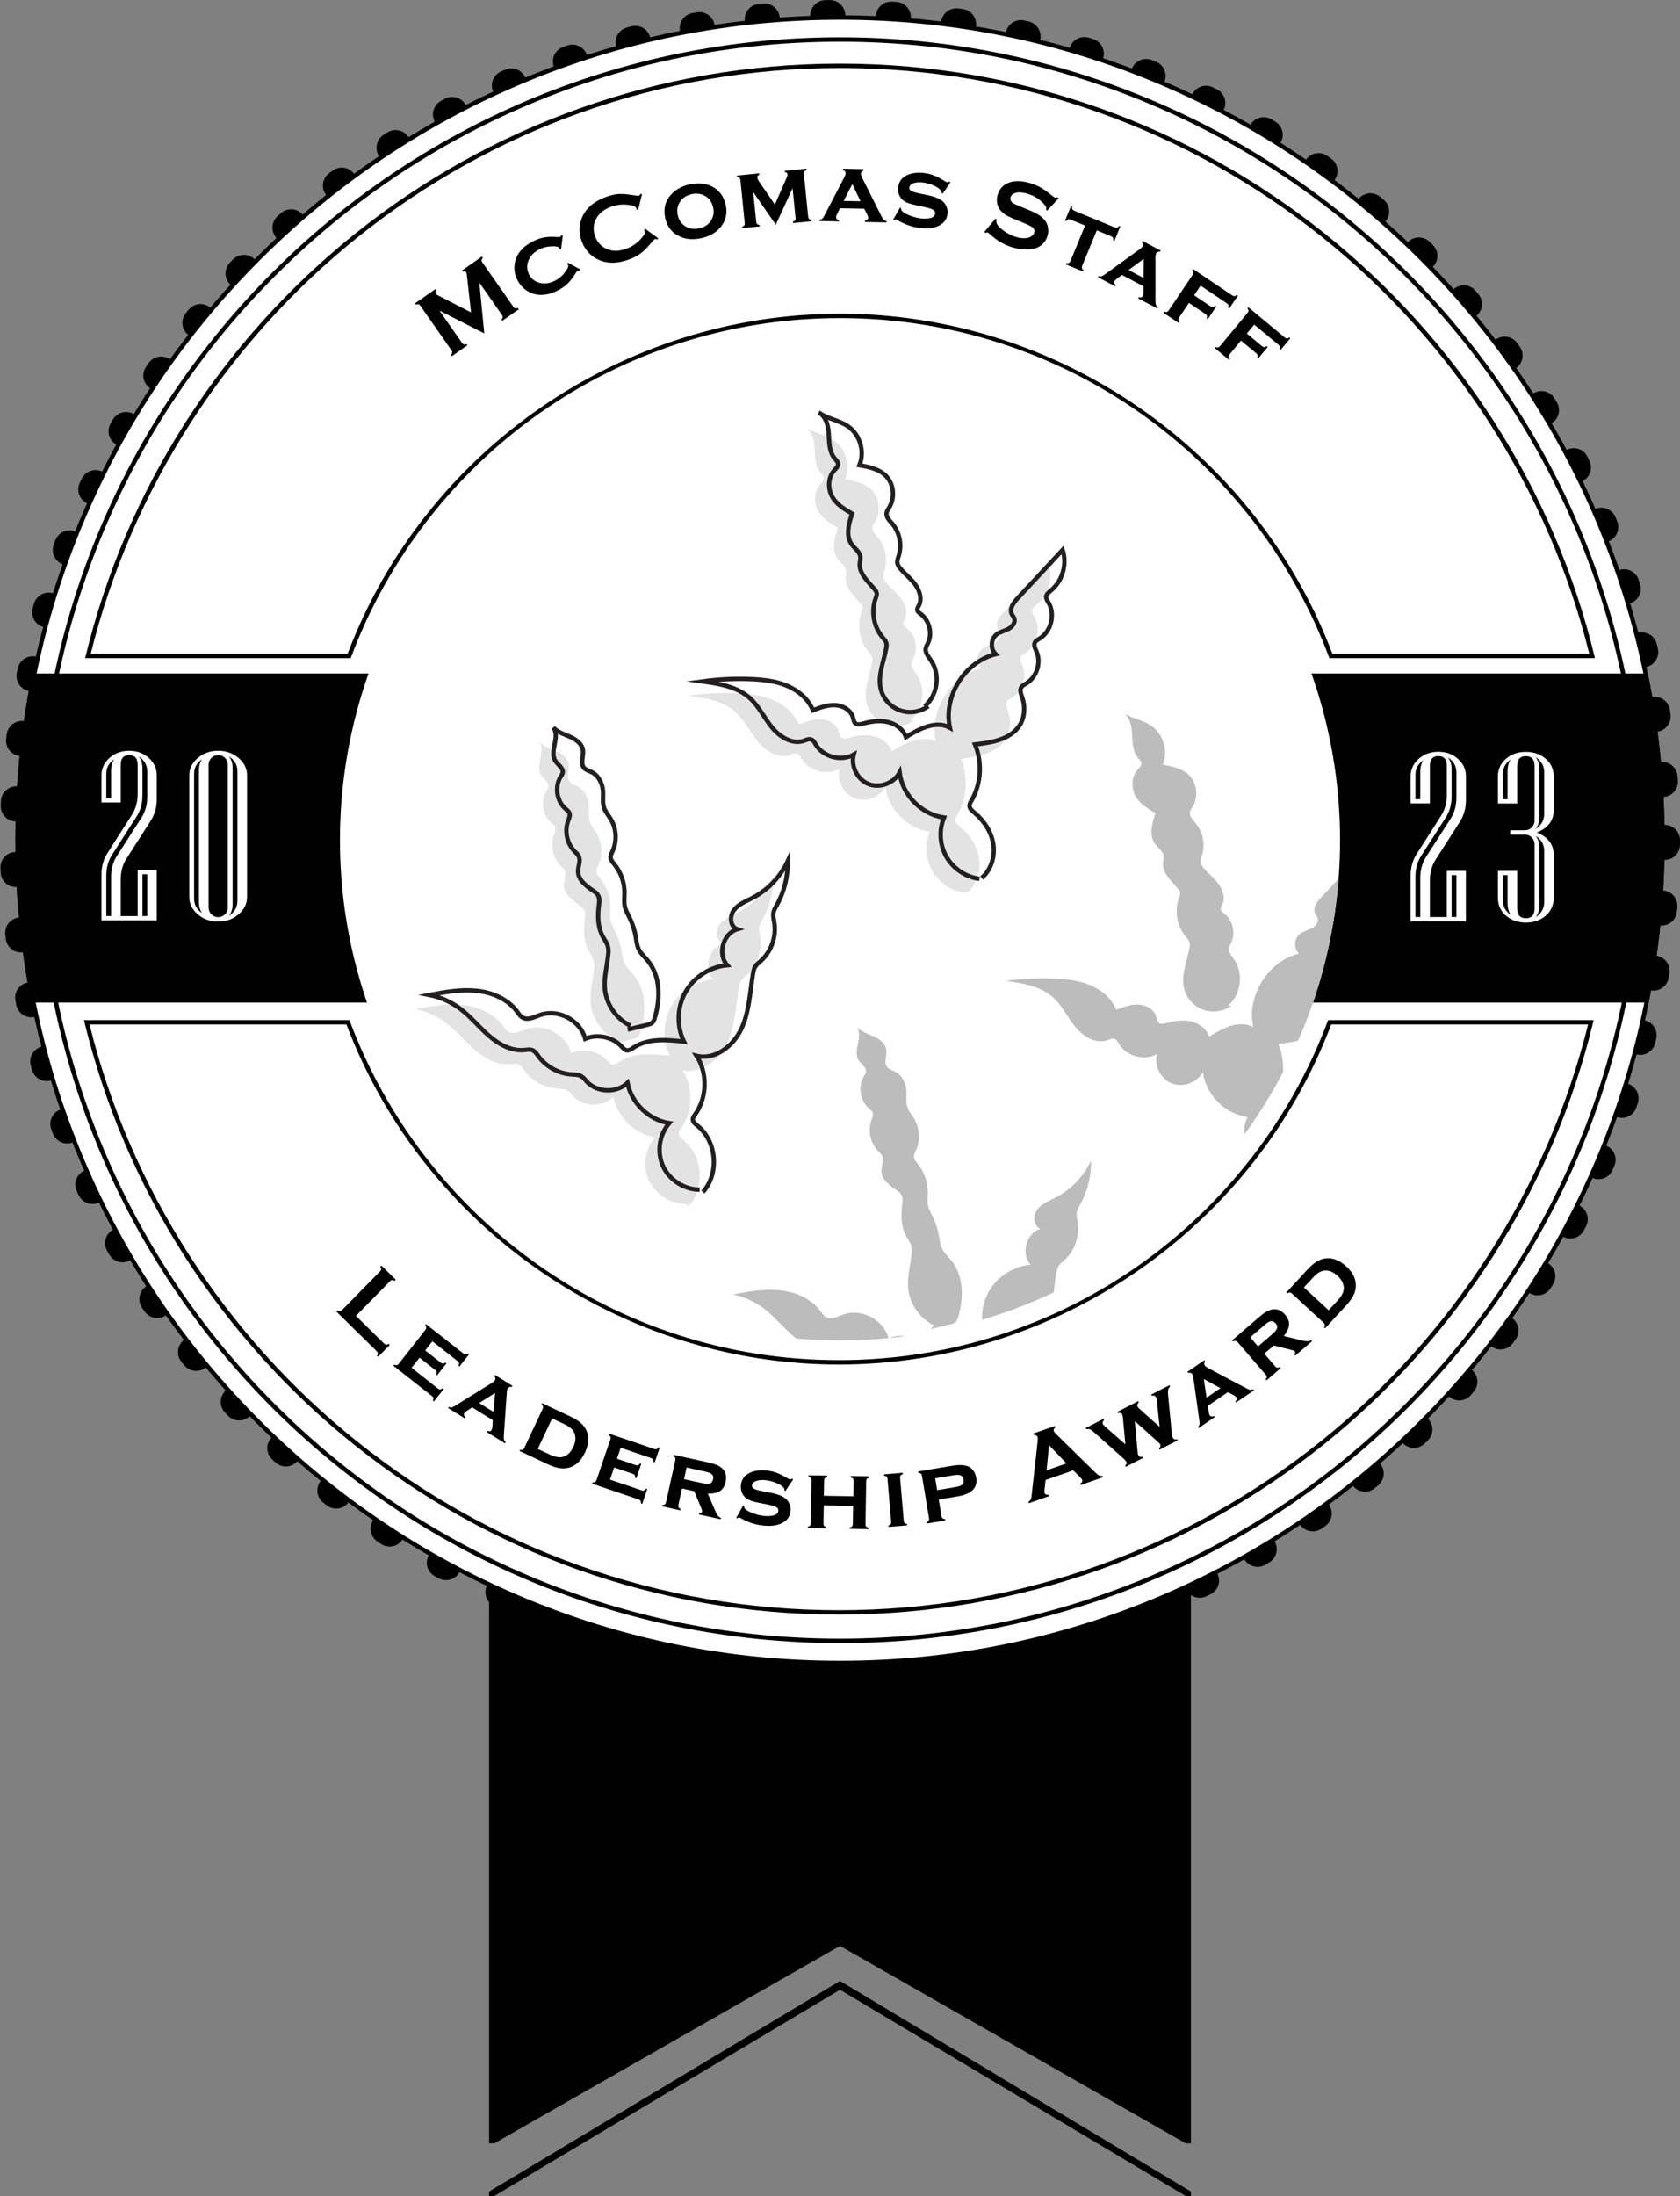
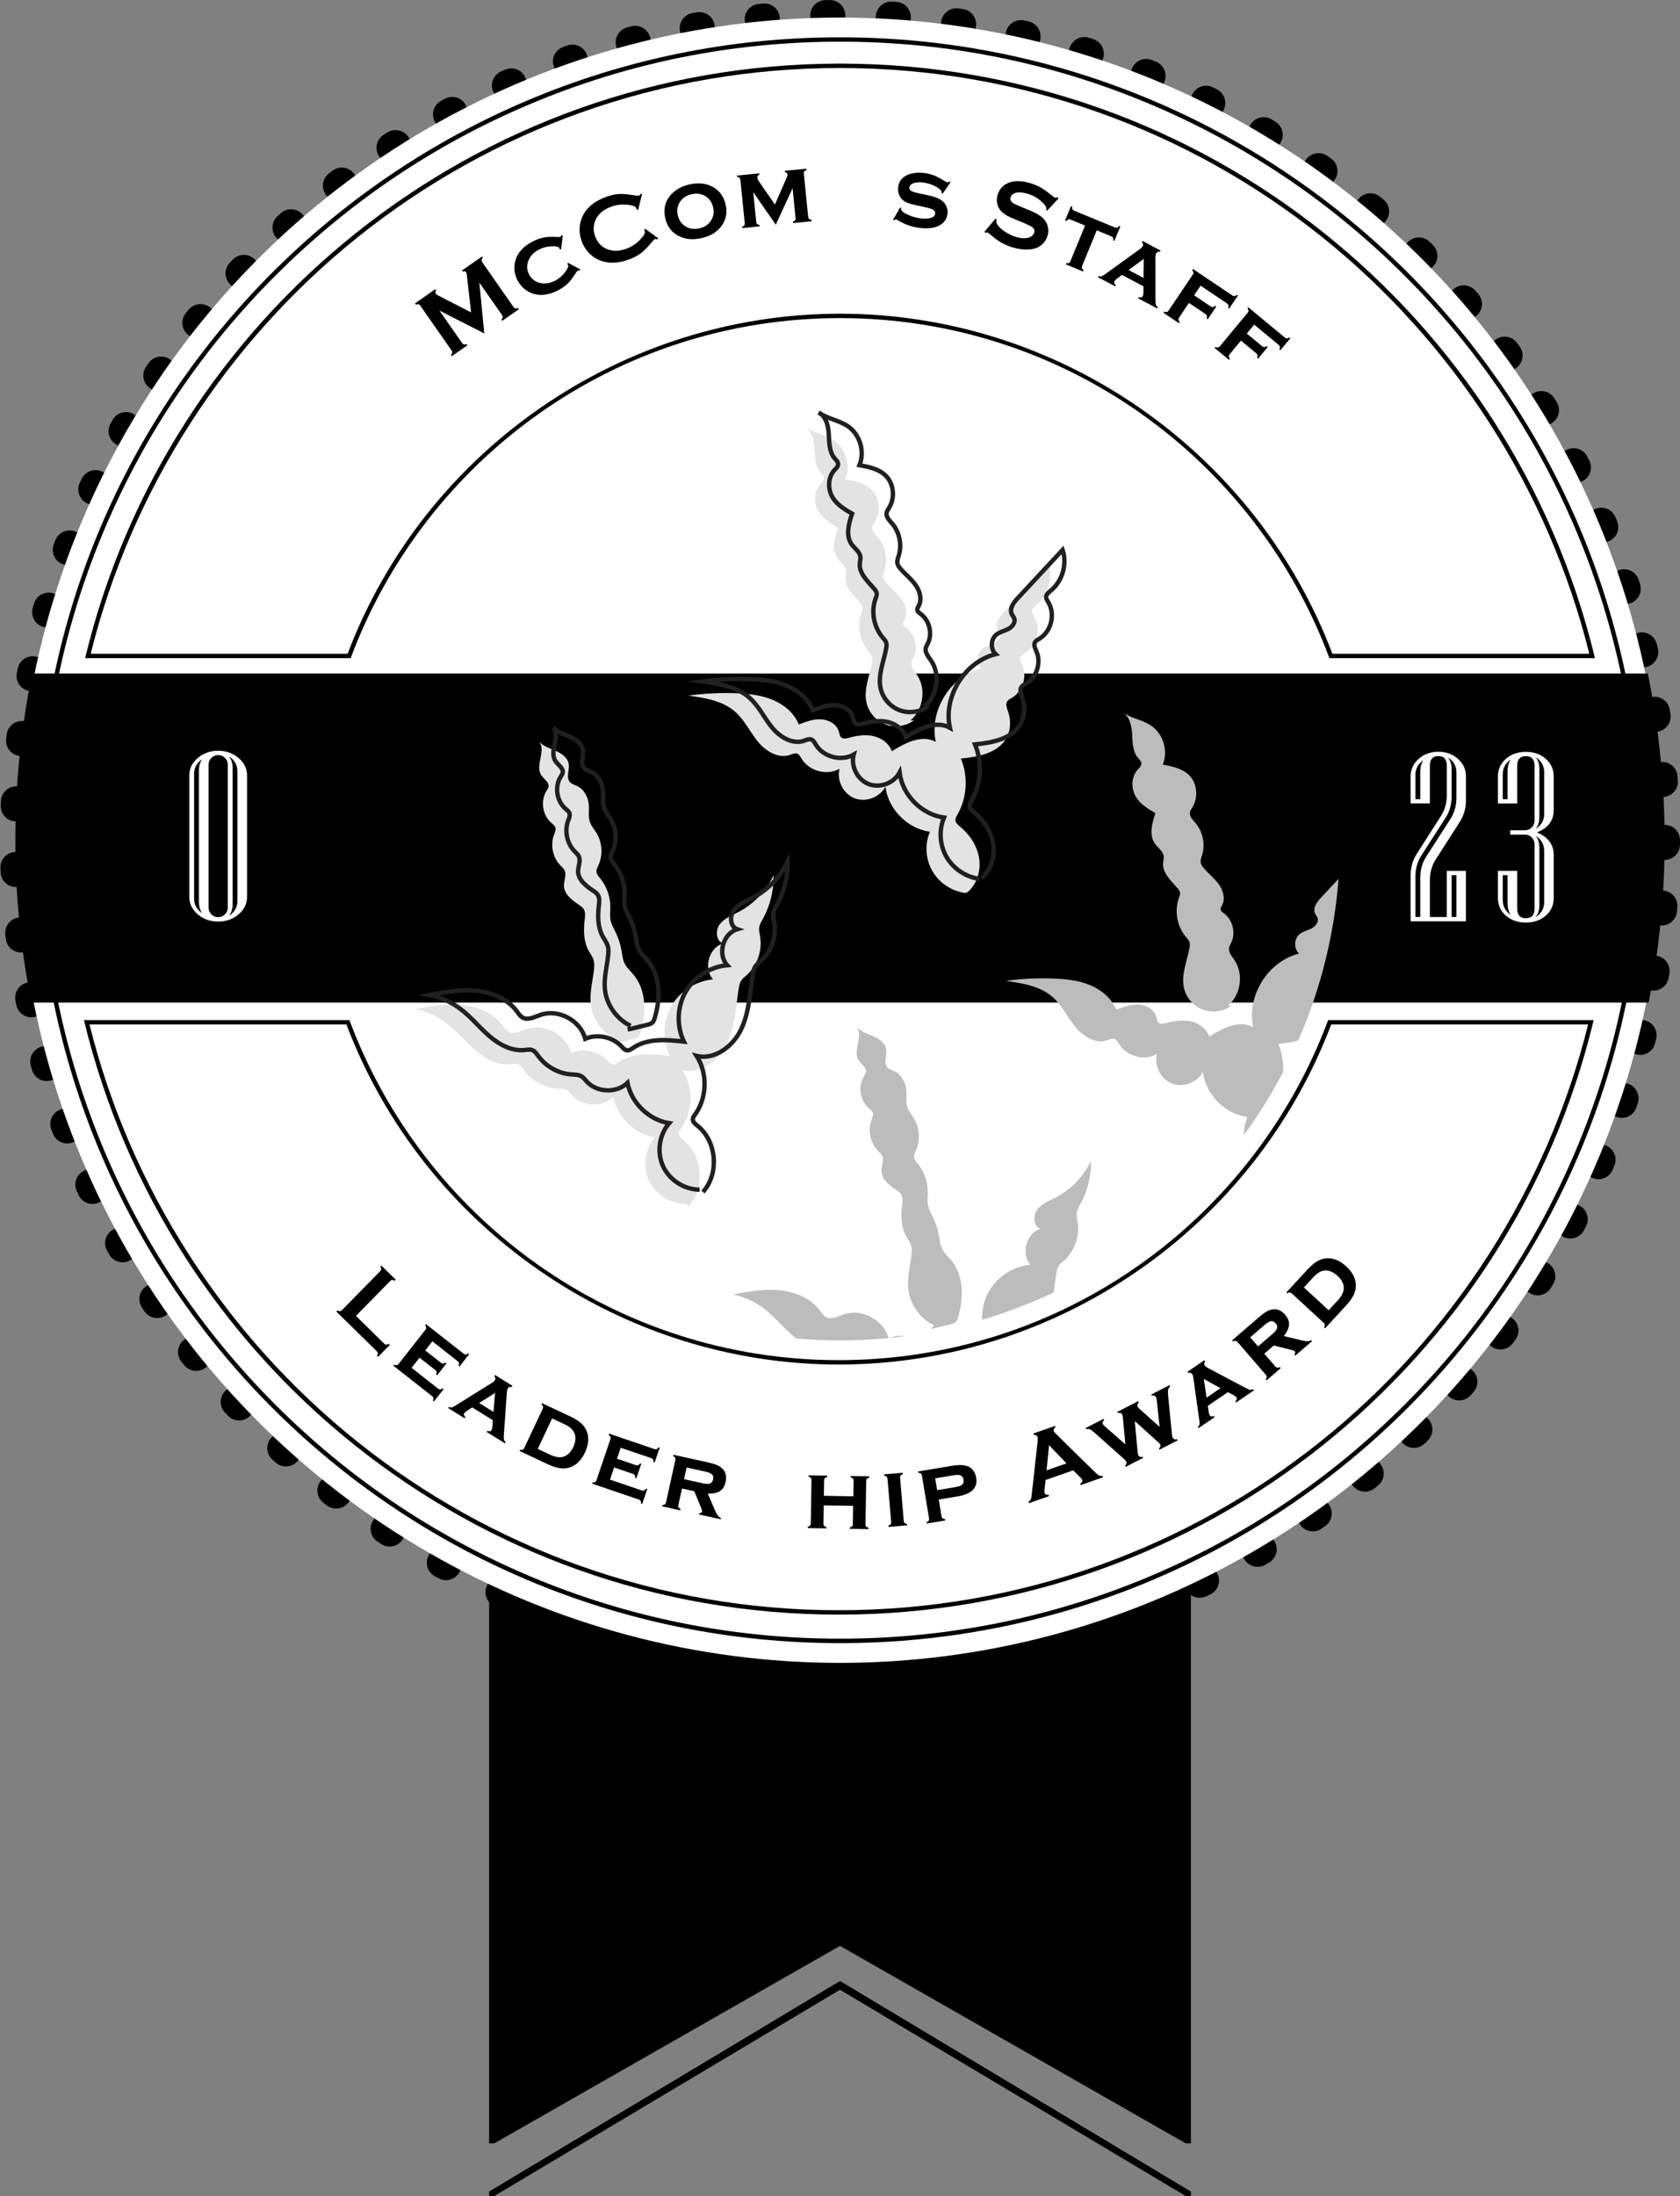
<svg xmlns="http://www.w3.org/2000/svg" id="Layer_2" data-name="Layer 2" viewBox="0 0 383 500.5">
  <rect x="0" y="0" width="383" height="500.5" fill="#808080" stroke="none" />
  <defs>
    <style>
			.cls-1 {
			stroke: #231f20;
			}

			.cls-1, .cls-2, .cls-3, .cls-4 {
			fill: none;
			}

			.cls-1, .cls-3 {
			stroke-miterlimit: 10;
			}

			.cls-5 {
			fill: #fff;
			}

			.cls-6 {
			fill: #bcbcbc;
			}

			.cls-3 {
			stroke: #000;
			stroke-dasharray: 0 0 1 13.96;
			stroke-linecap: round;
			stroke-width: 7px;
			}

			.cls-4 {
			clip-path: url(#clippath);
			}

			.cls-7 {
			fill: #e3e3e3;
			}
		</style>
    <clipPath id="clippath">
      <circle class="cls-2" cx="191.5" cy="191.5" r="114" />
    </clipPath>
  </defs>
  <g id="Layer_1-2" data-name="Layer 1">
    <g>
      <circle class="cls-3" cx="191.5" cy="191.5" r="188" />
      <g>
        <polyline points="111.5 500.5 112.7 500.5 191.5 453.5 270.3 500.5 271.5 500.5 271.5 499.5 271.5 499.5 191.5 451.5 111.5 499.5" />
        <polygon points="191.5 443.5 270.3 488.5 271.5 488.5 271.5 257.5 111.5 257.5 111.5 488.5 112.7 488.5 191.5 443.5" />
      </g>
      <g>
        <g>
          <circle class="cls-5" cx="191.5" cy="191.5" r="187.5" />
-           <path d="m191.5,4.5c25.25,0,49.73,4.94,72.79,14.7,22.27,9.42,42.27,22.9,59.44,40.08,17.17,17.17,30.66,37.17,40.08,59.44,9.75,23.05,14.7,47.54,14.7,72.79s-4.94,49.73-14.7,72.79c-9.42,22.27-22.9,42.27-40.08,59.44-17.17,17.17-37.17,30.66-59.44,40.08-23.05,9.75-47.54,14.7-72.79,14.7s-49.73-4.94-72.79-14.7c-22.27-9.42-42.27-22.9-59.44-40.08s-30.66-37.17-40.08-59.44c-9.75-23.05-14.7-47.54-14.7-72.79s4.94-49.73,14.7-72.79c9.42-22.27,22.9-42.27,40.08-59.44,17.17-17.17,37.17-30.66,59.44-40.08,23.05-9.75,47.54-14.7,72.79-14.7m0-1C87.67,3.5,3.5,87.67,3.5,191.5s84.17,188,188,188,188-84.17,188-188S295.33,3.5,191.5,3.5h0Z" />
        </g>
        <g>
          <circle class="cls-5" cx="191.5" cy="191.5" r="182.5" />
          <path d="m191.5,9.5c24.57,0,48.41,4.81,70.84,14.3,21.67,9.17,41.14,22.29,57.85,39s29.84,36.18,39,57.85c9.49,22.44,14.3,46.27,14.3,70.84s-4.81,48.41-14.3,70.84c-9.17,21.67-22.29,41.14-39,57.85s-36.18,29.84-57.85,39c-22.44,9.49-46.27,14.3-70.84,14.3s-48.41-4.81-70.84-14.3c-21.67-9.17-41.14-22.29-57.85-39s-29.84-36.18-39-57.85c-9.49-22.44-14.3-46.27-14.3-70.84s4.81-48.41,14.3-70.84c9.17-21.67,22.29-41.14,39-57.85s36.18-29.84,57.85-39c22.44-9.49,46.27-14.3,70.84-14.3m0-1C90.43,8.5,8.5,90.43,8.5,191.5s81.93,183,183,183,183-81.93,183-183S292.57,8.5,191.5,8.5h0Z" />
        </g>
        <path d="m3.5,191.5c0,12.67,1.26,25.04,3.65,37h368.7c2.39-11.96,3.65-24.33,3.65-37s-1.32-25.73-3.84-38H7.34c-2.52,12.27-3.84,24.98-3.84,38Z" />
        <g>
          <path class="cls-5" d="m303.4,149.5c-17.41-46.37-62.34-77.5-111.9-77.5s-94.49,31.13-111.9,77.5H20.04c9.19-37.62,30.98-71.7,61.43-96.01,31.54-25.18,69.58-38.49,110.03-38.49s78.49,13.31,110.03,38.49c30.45,24.31,52.24,58.38,61.43,96.01h-59.56Z" />
          <path d="m191.5,15.5c20.3,0,40.2,3.43,59.14,10.18,18.31,6.53,35.32,16.02,50.58,28.2,30.19,24.11,51.86,57.85,61.1,95.12h-58.57c-17.57-46.39-62.59-77.5-112.25-77.5s-94.68,31.11-112.25,77.5H20.68c9.25-37.27,30.91-71.01,61.1-95.12,15.26-12.18,32.27-21.67,50.58-28.2,18.94-6.76,38.84-10.18,59.14-10.18m0-1c-83.46,0-153.42,57.77-172.09,135.5h60.54c16.84-45.26,60.43-77.5,111.56-77.5s94.71,32.24,111.56,77.5h60.54C344.92,72.27,274.96,14.5,191.5,14.5h0Z" />
        </g>
        <g>
          <path class="cls-5" d="m191.23,367.5c-40.44,0-78.49-13.31-110.03-38.49-30.45-24.31-52.24-58.38-61.43-96.01h59.55c17.41,46.37,62.34,77.5,111.9,77.5s94.49-31.13,111.9-77.5h59.56c-9.19,37.62-30.99,71.7-61.43,96.01-31.54,25.18-69.58,38.49-110.03,38.49Z" />
          <path d="m362.05,233.5c-9.25,37.27-30.91,71.01-61.1,95.12-15.26,12.18-32.27,21.67-50.58,28.2-18.94,6.76-38.84,10.18-59.14,10.18s-40.2-3.43-59.14-10.18c-18.31-6.53-35.32-16.02-50.58-28.2-30.19-24.11-51.86-57.85-61.1-95.12h58.57c17.57,46.39,62.59,77.5,112.25,77.5s94.68-31.11,112.25-77.5h58.57m1.27-1h-60.54c-16.84,45.26-60.43,77.5-111.56,77.5s-94.71-32.24-111.56-77.5H19.14c18.68,77.73,88.63,135.5,172.09,135.5s153.42-57.77,172.09-135.5h0Z" />
        </g>
        <g>
-           <path class="cls-5" d="m35.74,209.77h-12.61v-10.52c0-1.8.48-3.45,1.45-4.95l5.46-8.54c.89-1.37,1.34-2.96,1.34-4.77v-6.69c0-1.46-.64-2.2-1.93-2.2s-1.93.73-1.93,2.2v8.59h-4.39v-6.18c0-1.55.61-2.87,1.82-3.96,1.21-1.09,2.71-1.63,4.5-1.63s3.28.54,4.48,1.63c1.2,1.09,1.81,2.41,1.81,3.96v5.49c0,1.8-.47,3.44-1.42,4.93l-5.49,8.57c-.88,1.36-1.31,2.94-1.31,4.76v8.33h3.86v-10.52h4.36v11.51Zm-2.17-28.19v-5.75c0-1.46-.66-2.61-1.98-3.45.59.68.88,1.58.88,2.7v6.24c0,1.84-.46,3.46-1.39,4.87l-5.46,8.51c-.93,1.41-1.39,3.03-1.39,4.87v9.21h1.1v-8.94c0-1.84.46-3.46,1.39-4.87l5.46-8.49c.93-1.43,1.39-3.06,1.39-4.9Zm-7.52-8.54c-1.21.82-1.82,1.92-1.82,3.29v5.59h1.1v-6.26c0-1.05.24-1.93.72-2.62Zm7.52,35.74v-9.53h-1.1v9.53h1.1Z" />
          <path class="cls-5" d="m56.32,204.44c0,1.54-.64,2.85-1.93,3.95-1.29,1.1-2.84,1.65-4.66,1.65s-3.35-.55-4.64-1.65c-1.29-1.1-1.94-2.41-1.94-3.95v-27.73c0-1.53.65-2.85,1.94-3.95s2.84-1.65,4.64-1.65,3.37.55,4.66,1.65,1.93,2.41,1.93,3.95v27.73Zm-10.25,3.69c-.48-.7-.72-1.58-.72-2.65v-29.82c0-1.05.24-1.93.72-2.62-1.21.82-1.82,1.92-1.82,3.29v28.51c0,1.36.61,2.45,1.82,3.29Zm5.86-1.29v-32.55c0-.61-.21-1.12-.64-1.55s-.95-.64-1.55-.64-1.12.21-1.55.64c-.43.43-.64.95-.64,1.55v32.55c0,.61.21,1.12.64,1.55s.95.64,1.55.64,1.12-.21,1.55-.64c.43-.43.64-.95.64-1.55Zm2.2-1.53v-29.5c0-1.46-.66-2.61-1.98-3.45.59.68.88,1.58.88,2.7v31.02c0,1.11-.29,2-.88,2.68,1.32-.84,1.98-1.99,1.98-3.45Z" />
        </g>
        <g>
          <path class="cls-5" d="m334.2,209.99h-12.61v-10.52c0-1.8.48-3.45,1.45-4.95l5.46-8.54c.89-1.37,1.34-2.96,1.34-4.77v-6.69c0-1.46-.64-2.2-1.93-2.2s-1.93.73-1.93,2.2v8.59h-4.39v-6.18c0-1.55.61-2.87,1.82-3.96,1.21-1.09,2.71-1.63,4.5-1.63s3.28.54,4.48,1.63c1.21,1.09,1.81,2.41,1.81,3.96v5.49c0,1.8-.47,3.44-1.42,4.93l-5.49,8.57c-.87,1.36-1.31,2.94-1.31,4.76v8.33h3.85v-10.52h4.36v11.51Zm-2.17-28.19v-5.75c0-1.46-.66-2.61-1.98-3.45.59.68.88,1.58.88,2.7v6.24c0,1.84-.46,3.46-1.39,4.87l-5.46,8.51c-.93,1.41-1.39,3.03-1.39,4.87v9.21h1.1v-8.94c0-1.84.46-3.46,1.39-4.87l5.46-8.49c.93-1.43,1.39-3.06,1.39-4.9Zm-7.52-8.54c-1.21.82-1.82,1.92-1.82,3.29v5.59h1.1v-6.26c0-1.05.24-1.93.72-2.62Zm7.52,35.74v-9.53h-1.1v9.53h1.1Z" />
          <path class="cls-5" d="m354.21,204.67c0,1.62-.6,2.96-1.81,4.02-1.21,1.05-2.72,1.58-4.54,1.58s-3.34-.53-4.55-1.58c-1.21-1.05-1.82-2.39-1.82-4.02v-6.18h4.39v8.59c0,1.46.66,2.2,1.98,2.2s1.98-.73,1.98-2.2v-14.67c0-.61-.21-1.12-.64-1.55-.43-.43-.95-.64-1.55-.64h-3.35v-.99h3.35c.61,0,1.12-.21,1.55-.64.43-.43.64-.95.64-1.55v-12.5c0-1.46-.66-2.2-1.98-2.2s-1.98.73-1.98,2.2v8.59h-4.39v-6.18c0-1.61.61-2.94,1.82-4,1.21-1.06,2.73-1.59,4.55-1.59s3.33.53,4.54,1.59c1.2,1.06,1.81,2.4,1.81,4v7.68c0,2.39-1.28,4.09-3.83,5.09,2.55,1.07,3.83,2.77,3.83,5.11v9.85Zm-9.8-31.56c-1.21.82-1.82,1.95-1.82,3.4v5.65h1.1v-6.32c0-1.14.24-2.05.72-2.73Zm0,35.41c-.48-.7-.72-1.61-.72-2.76v-6.29h-1.1v5.65c0,1.43.61,2.56,1.82,3.4Zm7.63-23.02v-9.5c0-1.46-.66-2.61-1.98-3.45.59.68.88,1.58.88,2.7v11c0,1.12-.29,2.03-.88,2.7,1.32-.84,1.98-1.99,1.98-3.45Zm0,20.1v-11.67c0-1.46-.66-2.61-1.98-3.45.59.68.88,1.57.88,2.68v13.22c0,1.11-.29,2-.88,2.68,1.32-.84,1.98-1.99,1.98-3.45Z" />
        </g>
-         <circle class="cls-5" cx="191.5" cy="191.5" r="114" />
        <g class="cls-4">
          <g>
            <path class="cls-7" d="m156.28,274.37c-3.49.01-6.89-2.17-8.35-5.34s-.88-7.17,1.4-9.81c-4.63-.74-8.6-4.58-9.51-9.18-2.5,2.4-6.99,2.24-9.32-.34-.35-.39-.66-.82-1.1-1.11-.71-.46-1.61-.43-2.45-.49-2.91-.22-5.69-1.77-7.42-4.12-.4-.55-.79-1.17-1.42-1.41-.56-.21-1.17-.08-1.76-.02-2.99.3-5.86-1.3-8.12-3.27-2.27-1.97-4.16-4.36-6.57-6.16-2.05-1.54-4.45-2.61-6.96-3.12,3.51-.67,7.09-1.31,10.65-.96,3.56.35,7.16,1.85,9.29,4.73.37.5.7,1.05,1.24,1.36,1.22.72,2.73-.11,4.07-.58,4.09-1.45,9.14,1.23,10.24,5.43,2.79-1.18,6.27-.42,8.33,1.8.32.34.64.74,1.1.83.56.11,1.08-.28,1.55-.59,3.29-2.2,7.59-1.84,11.52-1.39-1.71-3.53-1.57-7.89.36-11.3s5.61-5.77,9.51-6.11c-2.28-2.51-.95-7.24,2.29-8.2-1.64-.54-1.8-2.98-.76-4.36s2.76-2.01,4.29-2.81c3.46-1.81,6.3-4.77,7.95-8.31.09,3.46-.77,6.94-2.46,9.97-.32.57-.68,1.15-.78,1.8-.12.73.08,1.47.2,2.2.52,3.17-.67,6.57-3.06,8.72-.48.43-1.01.83-1.33,1.38-.27.46-.37,1-.46,1.53-.71,4.25-.84,8.69-2.66,12.59-1.82,3.9-6.02,7.17-10.2,6.15,2.55,3.99,2.4,9.54-.36,13.39-.24.33-.5.68-.5,1.08,0,.61.56,1.05,1.04,1.44,4.43,3.53,5.05,10.91,1.26,15.12" />
            <path class="cls-7" d="m140.53,237.02c-3.23-1.54-5.55-4.87-5.87-8.44-.23-2.58.5-5.13.76-7.71.07-.65.1-1.32-.07-1.95-.22-.84-.78-1.54-1.19-2.3-1.14-2.12-1.15-4.66-.86-7.05.09-.78.2-1.62-.19-2.3-.26-.46-.72-.78-1.16-1.07-1.59-1.07-3.36-2.43-3.39-4.35-.01-1.19.67-2.44.14-3.5-.21-.42-.59-.74-.92-1.08-1.76-1.8-2.36-4.63-1.49-6.98.21-.57.51-1.2.29-1.77-.16-.4-.53-.66-.86-.94-2.05-1.75-2.56-5.06-1.12-7.35.17-.28.37-.55.44-.86.23-1.09-1.06-1.8-1.67-2.73-1.42-2.2,1.18-5.55-.46-7.6.98,1.08,2.47,1.52,3.81,2.11s2.72,1.56,2.94,3c.21,1.39-.67,3.05.27,4.11.42.47,1.08.63,1.66.9,1.64.79,2.56,2.64,2.66,4.45.07,1.22-.17,2.48.2,3.64.31.97,1.02,1.76,1.55,2.64,1.33,2.19,1.48,5.04.4,7.37-.2.44-.45.88-.43,1.36.03.61.48,1.11.86,1.58,1.49,1.83,2.32,4.18,2.31,6.54,0,1.01-.15,2.04.06,3.04.2.93.7,1.76,1.11,2.62.66,1.36,1.13,2.81,1.39,4.3.16.95.24,1.94.66,2.81.49,1.05,1.4,1.82,2.13,2.72,2.88,3.51,2.85,8.63,1.55,12.98-.11.38-.25.78-.53,1.06-.31.3-.75.42-1.18.52-1.49.37-2.98.73-4.47,1.1" />
            <path class="cls-7" d="m220.07,203.53c-3.08-.39-5.94-2.29-7.5-4.98-1.56-2.69-1.78-6.11-.58-8.98-5.12-.7-9.5-5.14-10.13-10.27-1.28,2.43-4.49,3.63-7.05,2.63s-4.11-4.05-3.41-6.71c-2.88,1.62-6.96.53-8.66-2.31-.26-.44-.51-.95-.99-1.13-.54-.21-1.13.09-1.68.28-2.68.92-5.56-.89-7.34-3.09s-2.99-4.87-5.12-6.74c-2.87-2.53-6.89-3.16-10.67-3.69,3.66-.5,7.36-.68,11.05-.53,2.79.12,5.62.43,8.19,1.51s4.89,3.01,5.92,5.6c1.63-.62,3.32-1.26,5.06-1.18s3.57,1.08,4.06,2.76c.15.51.2,1.1.62,1.42.45.35,1.1.2,1.65.04,1.83-.5,3.77-.8,5.62-.39s3.6,1.66,4.2,3.46c3.04-1.92,6.88-3.89,10.02-2.14-1.55-7.12,3.37-15.02,10.44-16.77-1.22-1.14-1.15-3.37.14-4.43.78-.64,1.82-.84,2.72-1.3s1.71-1.45,1.38-2.4c-.13-.37-.4-.66-.57-1.01-.58-1.25.43-2.63,1.37-3.63,3.41-3.66,6.82-7.32,10.22-10.99,1.08,3.24-.03,7.09-2.67,9.26-.49.41-1.09.86-1.09,1.5,0,.42.27.79.49,1.15,1.66,2.71.7,6.69-2.02,8.33-.38.23-.81.44-1.02.84-.35.66.08,1.44.37,2.13,1.1,2.57,0,5.87-2.42,7.28-.37.22-.79.41-1.03.77-.47.69-.09,1.61.19,2.4.72,2.05.59,4.43-.56,6.27-2.04,3.26-6.39,4-10.21,4.41,1.71,4.1,1.4,8.99-.82,12.83-.21.36-.44.74-.43,1.16.01.66.6,1.14,1.11,1.56,2.19,1.82,3.86,4.34,4.3,7.16s-.48,5.88-2.64,7.73" />
            <path class="cls-7" d="m208.39,164.17c-1.83,1.36-4.36,1.72-6.51.93s-3.83-2.71-4.34-4.94c-.69-3.04.7-6.1,1.26-9.17.08-.41.14-.84.02-1.24-.14-.48-.5-.85-.82-1.23-2.05-2.41-2.69-5.94-1.61-8.91.14-.38.31-.78.25-1.18-.06-.38-.3-.7-.55-.99-1.5-1.75-3.52-3.53-3.31-5.83.04-.48.19-.96.14-1.44-.12-1.19-1.3-1.93-2-2.9-1.4-1.97-.67-4.68.11-6.97-1.61-.94-3.28-1.93-4.31-3.49-1.28-1.93-1.28-4.73.28-6.44.36-.4.82-.79.83-1.33.01-.56-.46-.98-.82-1.4-1.21-1.47-1.19-3.55-1.3-5.45s-.6-4.07-2.29-4.94c1.99,1.43,4.62,1.74,6.65,3.12,2.76,1.88,3.91,5.79,2.63,8.87,2.11.39,4.35.84,5.91,2.31,1.92,1.82,2.26,5.02.91,7.29-.26.44-.59.87-.64,1.37-.09.9.67,1.63,1.26,2.31,1.69,1.97,2.29,4.83,1.53,7.32-.18.57-.42,1.15-.32,1.74.08.49.4.9.72,1.28,1.09,1.26,2.44,2.3,3.41,3.66s1.52,3.21.77,4.7c-.18.35-.43.72-.34,1.1.08.36.43.59.73.81,2.03,1.49,2.76,4.5,1.64,6.76-.17.34-.38.68-.46,1.05-.21,1.03.61,1.95,1.2,2.82,2.18,3.18,1.5,7.98-1.47,10.44" />
            <path class="cls-1" d="m159.51,271.14c-3.49.01-6.89-2.17-8.35-5.34s-.88-7.17,1.4-9.81c-4.63-.74-8.6-4.58-9.51-9.18-2.5,2.4-6.99,2.24-9.32-.34-.35-.39-.66-.82-1.1-1.11-.71-.46-1.61-.43-2.45-.49-2.91-.22-5.69-1.77-7.42-4.12-.4-.55-.79-1.17-1.42-1.41-.56-.21-1.17-.08-1.76-.02-2.99.3-5.86-1.3-8.12-3.27-2.27-1.97-4.16-4.36-6.57-6.16-2.05-1.54-4.45-2.61-6.96-3.12,3.51-.67,7.09-1.31,10.65-.96s7.16,1.85,9.29,4.73c.37.5.7,1.05,1.24,1.36,1.22.72,2.73-.11,4.07-.58,4.09-1.45,9.14,1.23,10.24,5.43,2.79-1.18,6.27-.42,8.33,1.8.32.34.64.74,1.1.83.56.11,1.08-.28,1.55-.59,3.29-2.2,7.59-1.84,11.52-1.39-1.71-3.53-1.57-7.89.36-11.3,1.93-3.41,5.61-5.77,9.51-6.11-2.28-2.51-.95-7.24,2.29-8.2-1.64-.54-1.8-2.98-.76-4.36s2.76-2.01,4.29-2.81c3.46-1.81,6.3-4.77,7.95-8.31.09,3.46-.77,6.94-2.46,9.97-.32.57-.68,1.15-.78,1.8-.12.73.08,1.47.2,2.2.52,3.17-.67,6.57-3.06,8.72-.48.43-1.01.83-1.33,1.38-.27.46-.37,1-.46,1.53-.71,4.25-.84,8.69-2.66,12.59s-6.02,7.17-10.2,6.15c2.55,3.99,2.4,9.54-.36,13.39-.24.33-.5.68-.5,1.08,0,.61.56,1.05,1.04,1.44,4.43,3.53,5.05,10.91,1.26,15.12" />
            <path class="cls-1" d="m143.76,233.8c-3.23-1.54-5.55-4.87-5.87-8.44-.23-2.58.5-5.13.76-7.71.07-.65.1-1.32-.07-1.95-.22-.84-.78-1.54-1.19-2.3-1.14-2.12-1.15-4.66-.86-7.05.09-.78.2-1.62-.19-2.3-.26-.46-.72-.78-1.16-1.07-1.59-1.07-3.36-2.43-3.39-4.35-.01-1.19.67-2.44.14-3.5-.21-.42-.59-.74-.92-1.08-1.76-1.8-2.36-4.63-1.49-6.98.21-.57.51-1.2.29-1.77-.16-.4-.53-.66-.86-.94-2.05-1.75-2.56-5.06-1.12-7.35.17-.28.37-.55.44-.86.23-1.09-1.06-1.8-1.67-2.73-1.42-2.2,1.18-5.55-.46-7.6.98,1.08,2.47,1.52,3.81,2.11s2.72,1.56,2.94,3c.21,1.39-.67,3.05.27,4.11.42.47,1.08.63,1.66.9,1.64.79,2.56,2.64,2.66,4.45.07,1.22-.17,2.48.2,3.64.31.97,1.02,1.76,1.55,2.64,1.33,2.19,1.48,5.04.4,7.37-.2.44-.45.88-.43,1.36.03.61.48,1.11.86,1.58,1.49,1.83,2.32,4.18,2.31,6.54,0,1.01-.15,2.04.06,3.04.2.93.7,1.76,1.11,2.62.66,1.36,1.13,2.81,1.39,4.3.16.95.24,1.94.66,2.81.49,1.05,1.4,1.82,2.13,2.72,2.88,3.51,2.85,8.63,1.55,12.98-.11.38-.25.78-.53,1.06-.31.3-.75.42-1.18.52-1.49.37-2.98.73-4.47,1.1" />
            <path class="cls-1" d="m223.29,200.3c-3.08-.39-5.94-2.29-7.5-4.98s-1.78-6.11-.58-8.98c-5.12-.7-9.5-5.14-10.13-10.27-1.28,2.43-4.49,3.63-7.05,2.63-2.56-1-4.11-4.05-3.41-6.71-2.88,1.62-6.96.53-8.66-2.31-.26-.44-.51-.95-.99-1.13-.54-.21-1.13.09-1.68.28-2.68.92-5.56-.89-7.34-3.09s-2.99-4.87-5.12-6.74c-2.87-2.53-6.89-3.16-10.67-3.69,3.66-.5,7.36-.68,11.05-.53,2.79.12,5.62.43,8.19,1.51s4.89,3.01,5.92,5.6c1.63-.62,3.32-1.26,5.06-1.18s3.57,1.08,4.06,2.76c.15.51.2,1.1.62,1.42.45.35,1.1.2,1.65.04,1.83-.5,3.77-.8,5.62-.39s3.6,1.66,4.2,3.46c3.04-1.92,6.88-3.89,10.02-2.14-1.55-7.12,3.37-15.02,10.44-16.77-1.22-1.14-1.15-3.37.14-4.43.78-.64,1.82-.84,2.72-1.3s1.71-1.45,1.38-2.4c-.13-.37-.4-.66-.57-1.01-.58-1.25.43-2.63,1.37-3.63,3.41-3.66,6.82-7.32,10.22-10.99,1.08,3.24-.03,7.09-2.67,9.26-.49.41-1.09.86-1.09,1.5,0,.42.27.79.49,1.15,1.66,2.71.7,6.69-2.02,8.33-.38.23-.81.44-1.02.84-.35.66.08,1.44.37,2.13,1.1,2.57,0,5.87-2.42,7.28-.37.22-.79.41-1.03.77-.47.69-.09,1.61.19,2.4.72,2.05.59,4.43-.56,6.27-2.04,3.26-6.39,4-10.21,4.41,1.71,4.1,1.4,8.99-.82,12.83-.21.36-.44.74-.43,1.16.01.66.6,1.14,1.11,1.56,2.19,1.82,3.86,4.34,4.3,7.16.44,2.81-.48,5.88-2.64,7.73" />
            <path class="cls-1" d="m211.62,160.95c-1.83,1.36-4.36,1.72-6.51.93s-3.83-2.71-4.34-4.94c-.69-3.04.7-6.1,1.26-9.17.08-.41.14-.84.02-1.24-.14-.48-.5-.85-.82-1.23-2.05-2.41-2.69-5.94-1.61-8.91.14-.38.31-.78.25-1.18-.06-.38-.3-.7-.55-.99-1.5-1.75-3.52-3.53-3.31-5.83.04-.48.19-.96.14-1.44-.12-1.19-1.3-1.93-2-2.9-1.4-1.97-.67-4.68.11-6.97-1.61-.94-3.28-1.93-4.31-3.49-1.28-1.93-1.28-4.73.28-6.44.36-.4.82-.79.83-1.33.01-.56-.46-.98-.82-1.4-1.21-1.47-1.19-3.55-1.3-5.45-.11-1.9-.6-4.07-2.29-4.94,1.99,1.43,4.62,1.74,6.65,3.12,2.76,1.88,3.91,5.79,2.63,8.87,2.11.39,4.35.84,5.91,2.31,1.92,1.82,2.26,5.02.91,7.29-.26.44-.59.87-.64,1.37-.09.9.67,1.63,1.26,2.31,1.69,1.97,2.29,4.83,1.53,7.32-.18.57-.42,1.15-.32,1.74.08.49.4.9.72,1.28,1.09,1.26,2.44,2.3,3.41,3.66s1.52,3.21.77,4.7c-.18.35-.43.72-.34,1.1.08.36.43.59.73.81,2.03,1.49,2.76,4.5,1.64,6.76-.17.34-.38.68-.46,1.05-.21,1.03.61,1.95,1.2,2.82,2.18,3.18,1.5,7.98-1.47,10.44" />
            <path class="cls-6" d="m228.66,339.4c-3.49.01-6.89-2.17-8.35-5.34-1.45-3.17-.88-7.17,1.4-9.81-4.63-.74-8.6-4.58-9.51-9.18-2.5,2.4-6.99,2.24-9.32-.34-.35-.39-.66-.82-1.1-1.11-.71-.46-1.61-.43-2.45-.49-2.91-.22-5.69-1.77-7.42-4.12-.4-.55-.79-1.17-1.42-1.41-.56-.21-1.17-.08-1.76-.02-2.99.3-5.86-1.3-8.12-3.27s-4.16-4.36-6.57-6.16c-2.05-1.54-4.45-2.61-6.96-3.12,3.51-.67,7.09-1.31,10.65-.96,3.56.35,7.16,1.85,9.29,4.73.37.5.7,1.05,1.24,1.36,1.22.72,2.73-.11,4.07-.58,4.09-1.45,9.14,1.23,10.24,5.43,2.79-1.18,6.27-.42,8.33,1.8.32.34.64.74,1.1.83.56.11,1.08-.28,1.55-.59,3.29-2.2,7.59-1.84,11.52-1.39-1.71-3.53-1.57-7.89.36-11.3s5.61-5.77,9.51-6.11c-2.28-2.51-.95-7.24,2.29-8.2-1.64-.54-1.8-2.98-.76-4.36s2.76-2.01,4.29-2.81c3.46-1.81,6.3-4.77,7.95-8.31.09,3.46-.77,6.94-2.46,9.97-.32.57-.68,1.15-.78,1.8-.12.73.08,1.47.2,2.2.52,3.17-.67,6.57-3.06,8.72-.48.43-1.01.83-1.33,1.38-.27.46-.37,1-.46,1.53-.71,4.25-.84,8.69-2.66,12.59-1.82,3.9-6.02,7.17-10.2,6.15,2.55,3.99,2.4,9.54-.36,13.39-.24.33-.5.68-.5,1.08,0,.61.56,1.05,1.04,1.44,4.43,3.53,5.05,10.91,1.26,15.12" />
            <path class="cls-6" d="m212.91,302.05c-3.23-1.54-5.55-4.87-5.87-8.44-.23-2.58.5-5.13.76-7.71.07-.65.1-1.32-.07-1.95-.22-.84-.78-1.54-1.19-2.3-1.14-2.12-1.15-4.66-.86-7.05.09-.78.2-1.62-.19-2.3-.26-.46-.72-.78-1.16-1.07-1.59-1.07-3.36-2.43-3.39-4.35-.01-1.19.67-2.44.14-3.5-.21-.42-.59-.74-.92-1.08-1.76-1.8-2.36-4.63-1.49-6.98.21-.57.51-1.2.29-1.77-.16-.4-.53-.66-.86-.94-2.05-1.75-2.56-5.06-1.12-7.35.17-.28.37-.55.44-.86.23-1.09-1.06-1.8-1.67-2.73-1.42-2.2,1.18-5.55-.46-7.6.98,1.08,2.47,1.52,3.81,2.11s2.72,1.56,2.94,3c.21,1.39-.67,3.05.27,4.11.42.47,1.08.63,1.66.9,1.64.79,2.56,2.64,2.66,4.45.07,1.22-.17,2.48.2,3.64.31.97,1.02,1.76,1.55,2.64,1.33,2.19,1.48,5.04.4,7.37-.2.44-.45.88-.43,1.36.03.61.48,1.11.86,1.58,1.49,1.83,2.32,4.18,2.31,6.54,0,1.01-.15,2.04.06,3.04.2.93.7,1.76,1.11,2.62.66,1.36,1.13,2.81,1.39,4.3.16.95.24,1.94.66,2.81.49,1.05,1.4,1.82,2.13,2.72,2.88,3.51,2.85,8.63,1.55,12.98-.11.38-.25.78-.53,1.06-.31.3-.75.42-1.18.52-1.49.37-2.98.73-4.47,1.1" />
            <path class="cls-6" d="m292.44,268.55c-3.08-.39-5.94-2.29-7.5-4.98s-1.78-6.11-.58-8.98c-5.12-.7-9.5-5.14-10.13-10.27-1.28,2.43-4.49,3.63-7.05,2.63s-4.11-4.05-3.41-6.71c-2.88,1.62-6.96.53-8.66-2.31-.26-.44-.51-.95-.99-1.13-.54-.21-1.13.09-1.68.28-2.68.92-5.56-.89-7.34-3.09-1.78-2.2-2.99-4.87-5.12-6.74-2.87-2.53-6.89-3.16-10.67-3.69,3.66-.5,7.36-.68,11.05-.53,2.79.12,5.62.43,8.19,1.51s4.89,3.01,5.92,5.6c1.63-.62,3.32-1.26,5.06-1.18s3.57,1.08,4.06,2.76c.15.51.2,1.1.62,1.42.45.35,1.1.2,1.65.04,1.83-.5,3.77-.8,5.62-.39s3.6,1.66,4.2,3.46c3.04-1.92,6.88-3.89,10.02-2.14-1.55-7.12,3.37-15.02,10.44-16.77-1.22-1.14-1.15-3.37.14-4.43.78-.64,1.82-.84,2.72-1.3s1.71-1.45,1.38-2.4c-.13-.37-.4-.66-.57-1.01-.58-1.25.43-2.63,1.37-3.63,3.41-3.66,6.82-7.32,10.22-10.99,1.08,3.24-.03,7.09-2.67,9.26-.49.41-1.09.86-1.09,1.5,0,.42.27.79.49,1.15,1.66,2.71.7,6.69-2.02,8.33-.38.23-.81.44-1.02.84-.35.66.08,1.44.37,2.13,1.1,2.57,0,5.87-2.42,7.28-.37.22-.79.41-1.03.77-.47.69-.09,1.61.19,2.4.72,2.05.59,4.43-.56,6.27-2.04,3.26-6.39,4-10.21,4.41,1.71,4.1,1.4,8.99-.82,12.83-.21.36-.44.74-.43,1.16.01.66.6,1.14,1.11,1.56,2.19,1.82,3.86,4.34,4.3,7.16s-.48,5.88-2.64,7.73" />
            <path class="cls-6" d="m280.77,229.2c-1.83,1.36-4.36,1.72-6.51.93s-3.83-2.71-4.34-4.94c-.69-3.04.7-6.1,1.26-9.17.08-.41.14-.84.02-1.24-.14-.48-.5-.85-.82-1.23-2.05-2.41-2.69-5.94-1.61-8.91.14-.38.31-.78.25-1.18-.06-.38-.3-.7-.55-.99-1.5-1.75-3.52-3.53-3.31-5.83.04-.48.19-.96.14-1.44-.12-1.19-1.3-1.93-2-2.9-1.4-1.97-.67-4.68.11-6.97-1.61-.94-3.28-1.93-4.31-3.49-1.28-1.93-1.28-4.73.28-6.44.36-.4.82-.79.83-1.33.01-.56-.46-.98-.82-1.4-1.21-1.47-1.19-3.55-1.3-5.45s-.6-4.07-2.29-4.94c1.99,1.43,4.62,1.74,6.65,3.12,2.76,1.88,3.91,5.79,2.63,8.87,2.11.39,4.35.84,5.91,2.31,1.92,1.82,2.26,5.02.91,7.29-.26.44-.59.87-.64,1.37-.09.9.67,1.63,1.26,2.31,1.69,1.97,2.29,4.83,1.53,7.32-.18.57-.42,1.15-.32,1.74.08.49.4.9.72,1.28,1.09,1.26,2.44,2.3,3.41,3.66s1.52,3.21.77,4.7c-.18.35-.43.72-.34,1.1.08.36.43.59.73.81,2.03,1.49,2.76,4.5,1.64,6.76-.17.34-.38.68-.46,1.05-.21,1.03.61,1.95,1.2,2.82,2.18,3.18,1.5,7.98-1.47,10.44" />
          </g>
        </g>
        <g>
          <path d="m81.14,299.91l6.43,6.32c.16.16.31.24.46.25.15,0,.34-.05.58-.19l.25.24-2.66,2.71-.25-.24c.13-.23.19-.43.18-.58-.01-.15-.1-.31-.25-.46l-9.2-9.04.24-.25c.23.13.43.19.58.18.15-.01.31-.1.46-.25l8.69-8.85c.16-.16.24-.31.25-.47,0-.15-.05-.34-.19-.58l.24-.25,3.26,3.21-.24.25c-.23-.13-.42-.2-.58-.18-.15.01-.31.1-.46.26l-7.79,7.93Z" />
          <path d="m95.64,309.44l-1.81,2.31,6.01,4.72c.17.14.34.2.49.2.15,0,.34-.09.56-.25l.24.19-2.2,2.8-.24-.19c.1-.24.14-.43.11-.59-.03-.16-.13-.3-.31-.44l-8.81-6.92.19-.24c.24.1.43.14.59.11.16-.03.3-.13.44-.31l6.08-7.74c.14-.17.2-.34.19-.49,0-.15-.09-.34-.24-.56l.19-.24,8.55,6.71c.18.14.35.21.5.2.15,0,.34-.09.56-.25l.23.18-2.2,2.8-.23-.18c.1-.25.14-.45.11-.6s-.14-.3-.32-.44l-5.75-4.51-1.63,2.08,3.57,2.8c.17.14.34.2.49.2.15,0,.34-.09.56-.24l.23.18-2.14,2.73-.23-.18c.1-.24.14-.44.11-.6-.03-.15-.13-.3-.32-.44l-3.57-2.8Z" />
          <path d="m112.35,323.69l-4.7-2.92-1.22.79c-.29.19-.49.36-.58.51-.18.29-.1.6.24.92l-.16.26-3.76-2.33.16-.26c.25.11.47.14.65.11s.44-.16.78-.37l8.42-5.24c.32-.2.54-.4.67-.62.16-.25.11-.55-.15-.9l.16-.25,3.97,2.46-.16.26c-.42-.07-.71.03-.89.31-.12.2-.2.49-.23.88l-.68,9.73c-.03.53-.03.89.02,1.08s.18.39.4.59l-.16.26-4.18-2.59.16-.25c.44.18.75.12.94-.19.12-.19.18-.47.21-.84l.08-1.4Zm.15-1.89l.37-4.33-3.63,2.3,3.27,2.03Z" />
          <path d="m119.53,329.99l4.19-8.9c.09-.2.12-.38.08-.52-.04-.15-.16-.31-.36-.49l.13-.27,6.39,3c1.33.62,2.3,1.28,2.91,1.97.86.97,1.27,2.11,1.23,3.41-.02.91-.27,1.86-.74,2.87-.88,1.86-2.09,3.01-3.65,3.45-.7.19-1.43.23-2.2.1-.77-.13-1.66-.43-2.67-.9l-6.39-3.01.13-.27c.25.05.45.04.6-.03.15-.07.27-.2.36-.4Zm3.07.24l2.78,1.31c1.28.6,2.34.75,3.19.43.89-.33,1.6-1.05,2.12-2.17s.63-2.13.32-3.02c-.15-.44-.42-.84-.79-1.19-.38-.35-.9-.68-1.57-1l-2.78-1.31-3.27,6.94Z" />
          <path d="m140.01,334.45l-.94,2.78,7.23,2.46c.21.07.39.08.53.02s.29-.2.44-.42l.29.1-1.15,3.37-.28-.1c.02-.26-.01-.46-.09-.59s-.23-.24-.44-.31l-10.61-3.61.1-.28c.26.02.46-.01.59-.09.14-.08.24-.23.31-.44l3.17-9.32c.07-.21.08-.39.02-.53-.06-.14-.2-.29-.42-.45l.1-.29,10.29,3.5c.22.07.4.08.54.03.14-.06.29-.2.44-.42l.27.09-1.15,3.37-.27-.09c.02-.27-.02-.47-.1-.6s-.23-.23-.45-.31l-6.92-2.35-.85,2.5,4.29,1.46c.21.07.39.08.53.02.14-.06.29-.19.45-.41l.27.09-1.12,3.28-.28-.09c.01-.26-.02-.46-.1-.6-.08-.13-.23-.24-.44-.31l-4.29-1.46Z" />
          <path d="m155.48,339.26l-.83,3.75c-.05.22-.04.39.04.53.07.14.23.27.46.4l-.07.29-4.15-.92.07-.29c.26,0,.45-.06.58-.16.13-.1.22-.25.26-.47l2.12-9.61c.05-.22.04-.39-.04-.53-.07-.13-.23-.27-.46-.4l.06-.29,7.7,1.7c1,.22,1.75.44,2.25.66s.93.5,1.28.86c.72.74.95,1.73.67,2.99-.21.95-.63,1.64-1.27,2.06-.64.42-1.57.62-2.78.6l1.54,3.59c.28.66.52,1.12.71,1.38.2.26.44.45.74.57l-.07.29-4.94-1.09.06-.29c.39-.02.6-.13.65-.35.03-.15-.03-.41-.18-.78l-1.61-3.88-2.81-.62Zm.47-2.13l4.24.93c.64.14,1.13.18,1.47.11.47-.09.77-.42.9-.98.11-.5.03-.88-.23-1.14-.26-.26-.78-.48-1.56-.65l-4.24-.93-.59,2.66Z" />
-           <path d="m180.81,337.2l-1.75,2.63-.24-.17c.03-.23-.03-.43-.16-.58-.37-.41-.93-.77-1.7-1.09-.76-.32-1.55-.53-2.36-.62-.69-.08-1.31-.05-1.87.08-.8.19-1.23.55-1.29,1.08-.04.35.12.62.47.8s1.06.38,2.11.58l1.67.31c1.46.28,2.55.69,3.27,1.23.4.3.71.68.94,1.14.29.57.4,1.19.32,1.86-.13,1.22-.79,2.12-1.96,2.7-1.12.56-2.58.74-4.36.54-1.8-.2-3.5-.77-5.09-1.72-.11-.06-.2-.1-.28-.11-.14-.02-.28.05-.42.21l-.25-.14,1.55-2.79.25.14s0,.07,0,.08c-.02.19.03.35.16.49.32.35.91.69,1.76,1.02.85.33,1.7.54,2.56.63.75.08,1.44.06,2.06-.08.77-.16,1.18-.51,1.24-1.05.05-.43-.17-.76-.67-.99-.33-.15-.93-.32-1.82-.49l-1.66-.32c-.9-.17-1.58-.34-2.04-.51-.46-.17-.86-.38-1.19-.64-.42-.33-.74-.76-.94-1.28s-.27-1.07-.21-1.65c.14-1.31.82-2.25,2.02-2.81,1.09-.51,2.4-.69,3.91-.52.82.09,1.57.27,2.26.53s1.5.67,2.43,1.24c.28.17.47.26.59.27.11.01.27-.05.46-.19l.24.17Z" />
          <path d="m194.52,343.21l-6.72-.11-.07,4.14c0,.22.04.39.14.51.1.12.28.22.53.3v.3s-4.26-.07-4.26-.07v-.3c.26-.06.44-.15.54-.27.11-.12.16-.29.16-.51l.16-9.84c0-.22-.04-.39-.14-.51s-.28-.22-.53-.3v-.3s4.26.07,4.26.07v.3c-.26.07-.44.16-.55.28-.1.12-.16.28-.16.51l-.06,3.51,6.72.11.06-3.51c0-.22-.04-.39-.14-.51-.09-.12-.27-.22-.54-.3v-.3s4.26.07,4.26.07v.3c-.26.07-.44.16-.55.28-.1.12-.15.29-.16.51l-.16,9.83c0,.22.04.39.14.51.1.12.28.22.53.3v.3s-4.26-.07-4.26-.07v-.3c.26-.06.43-.15.54-.27.11-.12.16-.29.16-.51l.07-4.14Z" />
          <path d="m205.2,336.81l.83,9.79c.02.22.08.39.19.5.11.11.3.19.56.25l.03.3-4.24.36-.03-.3c.24-.09.41-.19.51-.32.09-.13.13-.31.11-.53l-.83-9.8c-.02-.22-.08-.38-.19-.49s-.3-.19-.56-.24l-.03-.3,4.24-.36.03.3c-.25.09-.42.2-.51.33-.09.13-.13.3-.11.52Z" />
          <path d="m214.01,341.78l.63,3.78c.04.22.11.38.23.48.12.1.31.17.58.2l.05.3-4.2.7-.05-.3c.24-.1.4-.23.48-.36.08-.14.11-.32.07-.53l-1.62-9.71c-.04-.22-.11-.38-.23-.47-.12-.1-.31-.16-.58-.2l-.05-.3,7.73-1.29c1.53-.26,2.73-.22,3.58.11.5.19.91.51,1.25.97.34.45.56.98.66,1.6.2,1.18-.06,2.12-.77,2.83-.71.71-1.89,1.21-3.55,1.48l-4.22.71Zm-.36-2.15l4.05-.68c.74-.12,1.25-.28,1.51-.47.39-.28.54-.69.45-1.24-.09-.55-.37-.89-.83-1.03-.31-.09-.83-.08-1.58.05l-4.05.68.45,2.69Z" />
          <path d="m244.66,335.12l-6.29,2.2-.25,2.27c-.03.31-.02.55.03.71.1.3.4.42.89.38l.11.32-4.58,1.6-.11-.33c.25-.15.42-.31.52-.5.09-.18.17-.5.21-.96l1.38-12.42c.04-.39.03-.69-.04-.9-.11-.31-.38-.46-.82-.46l-.11-.32,4.91-1.71.11.32c-.36.25-.49.52-.39.81.07.2.21.4.43.6l9,8.83c.38.38.68.62.91.72.23.11.49.14.79.09l.11.32-5.1,1.78-.11-.33c.42-.23.57-.52.45-.86-.05-.14-.19-.33-.42-.56l-1.63-1.62Zm-1.53-1.59l-3.97-4.15-.56,5.73,4.53-1.58Z" />
          <path d="m258.71,323.86l.63,7.02c.03.35.09.61.19.8.18.36.5.47.96.33l.13.26-3.99,2.04-.13-.26c.33-.29.42-.61.24-.94-.09-.17-.27-.38-.53-.62l-6.57-5.86c-.5-.45-.88-.73-1.12-.84s-.54-.13-.88-.05l-.14-.27,4.07-2.08.14.27c-.33.33-.42.63-.29.91.07.13.25.33.54.59l4.6,4.03-.56-6.04c-.03-.36-.09-.62-.17-.78-.16-.32-.49-.42-.97-.31l-.14-.27,4.77-2.44.14.27c-.35.35-.44.67-.28.99.07.14.23.32.48.54l4.54,4.06-.66-6.11c-.03-.27-.09-.48-.17-.65-.09-.18-.21-.29-.34-.34-.14-.05-.34-.05-.61,0l-.14-.27,4.17-2.13.14.27c-.25.27-.41.54-.46.79-.05.25-.05.7.01,1.36l.86,8.78c.03.31.1.57.2.77.19.37.52.48.99.34l.13.26-4.15,2.12-.13-.26c.35-.32.44-.66.26-1.01-.05-.09-.23-.27-.55-.55l-5.21-4.69Z" />
          <path d="m279.92,317.3l-4.57,3.12.22,1.43c.05.34.13.59.23.74.19.28.51.33.94.15l.17.25-3.65,2.49-.17-.25c.2-.19.32-.37.36-.55.04-.17.03-.46-.02-.86l-1.38-9.82c-.05-.37-.15-.66-.29-.87-.17-.24-.46-.32-.88-.23l-.17-.25,3.86-2.63.17.25c-.24.35-.26.66-.08.94.13.2.37.38.71.57l8.62,4.56c.47.25.8.39,1,.42s.43,0,.71-.13l.17.25-4.06,2.77-.17-.25c.34-.33.41-.64.21-.93-.12-.18-.35-.36-.69-.53l-1.24-.64Zm-1.67-.91l-3.81-2.09.63,4.25,3.18-2.17Z" />
          <path d="m288.22,308.52l2.51,2.91c.15.17.29.26.45.29.15.02.35-.02.6-.13l.2.23-3.22,2.78-.2-.23c.15-.21.22-.4.22-.56,0-.16-.07-.32-.22-.49l-6.43-7.45c-.15-.17-.29-.26-.44-.28-.15-.02-.35.02-.6.13l-.2-.23,5.97-5.15c.78-.67,1.4-1.14,1.88-1.41s.96-.44,1.46-.51c1.03-.14,1.96.28,2.79,1.25.64.74.93,1.49.88,2.25-.05.76-.44,1.63-1.18,2.59l3.8.92c.7.17,1.21.26,1.53.26.32,0,.62-.08.9-.25l.2.23-3.83,3.3-.2-.23c.22-.32.25-.56.11-.73-.1-.12-.35-.23-.73-.32l-4.07-1.03-2.18,1.88Zm-1.42-1.65l3.29-2.83c.5-.43.82-.8.97-1.12.21-.44.13-.87-.25-1.31-.33-.38-.68-.55-1.05-.5-.37.05-.85.34-1.45.86l-3.29,2.83,1.78,2.07Z" />
          <path d="m301.75,301.48l-7.23-6.67c-.16-.15-.32-.23-.47-.23-.15,0-.34.06-.58.2l-.22-.2,4.78-5.19c1-1.08,1.91-1.81,2.75-2.18,1.18-.52,2.39-.58,3.62-.15.86.29,1.7.82,2.51,1.57,1.51,1.39,2.24,2.9,2.19,4.52-.03.73-.22,1.44-.57,2.13-.35.69-.91,1.45-1.66,2.27l-4.78,5.19-.22-.2c.12-.23.17-.42.16-.58-.02-.16-.11-.31-.27-.46Zm1.15-2.85l2.08-2.26c.96-1.04,1.41-2.01,1.37-2.91-.04-.95-.52-1.84-1.43-2.68s-1.84-1.24-2.79-1.21c-.47.01-.93.15-1.37.4-.44.25-.92.65-1.42,1.2l-2.08,2.26,5.64,5.2Z" />
        </g>
        <g>
          <path d="m110.42,76l-10.24-5.21,5.16,7.38c.13.18.26.29.41.33.15.04.35,0,.6-.08l.2.28-3.53,2.47-.2-.28c.17-.21.26-.39.28-.54s-.04-.32-.17-.5l-7.11-10.18c-.12-.18-.26-.28-.41-.32-.15-.04-.35,0-.6.08l-.2-.28,4.63-3.24.2.28c-.23.26-.25.52-.08.77.08.12.22.22.41.32l7.62,3.92-.95-8.43c-.04-.37-.11-.62-.19-.74-.17-.24-.41-.27-.72-.1l-.2-.28,4.54-3.18.2.28c-.17.21-.26.38-.28.54s.04.32.16.49l7.11,10.18c.13.18.26.29.41.33s.35,0,.6-.08l.2.28-3.75,2.62-.2-.28c.17-.2.26-.37.28-.53s-.04-.33-.16-.51l-5.16-7.38,1.12,11.57Z" />
          <path d="m129.45,59.87l2.83,1.53-.14.28c-.21-.03-.36-.02-.45.02-.11.06-.3.3-.57.74-.61.96-1.2,1.71-1.76,2.25-.57.54-1.29,1.04-2.16,1.49-1.75.9-3.38,1.21-4.91.95-.87-.16-1.67-.5-2.41-1.03-.79-.57-1.43-1.31-1.9-2.23-.65-1.25-.85-2.55-.62-3.88.37-2.09,1.73-3.74,4.08-4.95.87-.45,1.7-.75,2.48-.9.78-.15,1.73-.2,2.86-.13.52.03.83.02.94-.04.09-.05.18-.16.28-.35l.31.06-.41,3.17-.29-.04c-.03-.08-.05-.13-.05-.15-.02-.06-.04-.1-.05-.13-.16-.31-.77-.44-1.83-.39-1.01.05-1.92.28-2.75.71-1.16.6-1.96,1.39-2.39,2.39-.51,1.13-.48,2.23.07,3.3.56,1.08,1.44,1.74,2.65,1.98,1.07.21,2.18.02,3.33-.57.9-.47,1.69-1.16,2.35-2.07.52-.72.71-1.21.57-1.48,0-.01-.06-.1-.17-.25l.13-.27Z" />
          <path d="m147.08,52.14l2.97,2.17-.2.28c-.25-.11-.44-.14-.56-.09s-.4.33-.84.86c-.91,1.09-1.72,1.9-2.43,2.42-.71.52-1.6.98-2.69,1.38-2.17.79-4.14.93-5.91.41-1.04-.3-1.96-.81-2.75-1.52-.92-.82-1.6-1.84-2.05-3.06-.61-1.67-.65-3.3-.13-4.88.79-2.39,2.67-4.12,5.63-5.21,1.09-.4,2.07-.63,2.93-.68s2,.04,3.42.28c.67.11,1.07.15,1.19.1.12-.04.24-.19.37-.43l.33.09-.87,3.58-.34-.08c-.03-.11-.05-.21-.08-.28-.07-.19-.22-.35-.45-.46-.23-.11-.61-.21-1.12-.29-1.44-.23-2.82-.11-4.15.38-1.57.58-2.68,1.43-3.33,2.55-.77,1.32-.88,2.73-.34,4.21.54,1.48,1.53,2.49,2.97,3,1.22.44,2.62.38,4.19-.2,1.33-.49,2.47-1.29,3.41-2.39.34-.4.57-.72.67-.95.11-.23.12-.45.05-.64-.03-.07-.07-.16-.12-.25l.2-.29Z" />
          <path d="m157.13,42.04c1.87-.42,3.53-.3,4.99.36,1.75.81,2.86,2.23,3.32,4.28.44,1.92.04,3.62-1.18,5.11-1.01,1.23-2.45,2.06-4.32,2.48-1.87.42-3.52.3-4.97-.37-1.76-.8-2.86-2.2-3.31-4.18-.46-2-.06-3.74,1.17-5.2,1.03-1.21,2.46-2.04,4.3-2.48Zm.52,2.22c-1.21.28-2.11.89-2.69,1.84-.54.89-.69,1.88-.44,2.97.25,1.09.81,1.92,1.68,2.48.94.61,2.02.77,3.24.5,1.21-.28,2.11-.89,2.69-1.85.54-.88.69-1.85.45-2.91-.26-1.15-.83-2-1.69-2.54-.94-.59-2.02-.75-3.23-.49Z" />
          <path d="m176.87,51.23l-5.15-7.44.68,6.77c.02.22.09.39.2.49s.3.19.56.24l.03.3-3.98.4-.03-.3c.24-.09.41-.2.5-.33.09-.13.13-.31.1-.53l-.98-9.79c-.02-.22-.09-.38-.2-.49-.11-.11-.3-.18-.56-.23l-.03-.3,5.06-.51.03.3c-.32.14-.47.36-.44.66.03.29.19.64.47,1.03l3.53,5.12,2.47-5.64c.29-.6.42-1.01.39-1.25-.03-.29-.22-.46-.58-.5l-.03-.3,4.93-.49.03.3c-.25.1-.42.21-.51.34-.09.13-.12.3-.1.52l.98,9.78c.02.22.09.39.2.5.11.11.3.19.56.24l.03.3-4.23.42-.03-.3c.24-.09.41-.2.5-.33.09-.13.13-.31.1-.53l-.68-6.78-3.84,8.34Z" />
-           <path d="m197.02,47.58l-5.53-.12-.65,1.3c-.16.31-.24.56-.24.74,0,.34.22.57.67.67v.3s-4.43-.1-4.43-.1v-.3c.28-.04.48-.12.62-.23.13-.12.3-.35.48-.71l4.58-8.8c.17-.33.26-.62.27-.88,0-.29-.19-.53-.59-.7v-.3s4.68.1,4.68.1v.3c-.4.15-.61.39-.61.72,0,.24.08.53.25.88l4.37,8.72c.24.47.43.78.57.92.14.14.36.24.65.31v.3s-4.92-.11-4.92-.11v-.3c.47-.07.71-.28.72-.64,0-.22-.08-.5-.25-.83l-.64-1.24Zm-.83-1.71l-1.89-3.91-1.96,3.83,3.84.08Z" />
          <path d="m216.7,41.55l-1.8,2.59-.24-.17c.03-.23-.02-.43-.15-.58-.36-.41-.92-.79-1.67-1.12s-1.54-.56-2.35-.66c-.69-.09-1.31-.07-1.87.05-.8.18-1.24.53-1.31,1.06-.04.35.11.62.46.81.35.19,1.05.4,2.1.62l1.67.34c1.46.3,2.54.73,3.25,1.28.39.31.7.7.92,1.16.28.58.38,1.2.29,1.87-.16,1.21-.83,2.1-2.01,2.67-1.13.54-2.59.7-4.37.47-1.8-.23-3.48-.83-5.06-1.81-.11-.06-.2-.1-.28-.11-.14-.02-.29.05-.43.2l-.25-.14,1.6-2.76.25.14s0,.07-.01.08c-.02.18.03.35.15.5.31.36.89.71,1.74,1.05.84.34,1.69.57,2.54.68.75.1,1.44.08,2.06-.04.77-.15,1.19-.49,1.26-1.03.06-.43-.16-.77-.65-1-.33-.16-.93-.33-1.81-.52l-1.66-.35c-.89-.19-1.57-.37-2.03-.54-.46-.17-.86-.39-1.18-.66-.42-.34-.72-.78-.92-1.3-.19-.52-.25-1.08-.18-1.66.17-1.31.86-2.23,2.07-2.78,1.1-.49,2.41-.64,3.91-.45.82.1,1.57.29,2.25.57.68.27,1.49.7,2.41,1.28.27.17.47.27.58.28s.27-.04.47-.18l.24.17Z" />
          <path d="m241.35,45.2l-2.65,2.82-.24-.25c.03-.07.05-.12.06-.16.07-.23-.06-.54-.38-.93-.98-1.21-2.29-2.05-3.94-2.54-.73-.21-1.4-.31-2.01-.29-.45.02-.83.13-1.17.33s-.54.46-.64.79c-.15.53.06.98.64,1.36.3.19.98.5,2.04.93l1.57.64c.93.38,1.67.75,2.21,1.1.54.35,1,.76,1.36,1.21.37.47.61,1.02.72,1.65s.08,1.26-.11,1.88c-.29.99-.86,1.78-1.73,2.36-.78.53-1.83.79-3.15.77-.98-.01-1.99-.17-3.03-.47-1.86-.54-3.57-1.53-5.13-2.95-.33-.29-.54-.45-.61-.47-.09-.03-.25,0-.49.1l-.25-.24,2.53-3.01.26.23c-.02.06-.03.11-.04.13-.09.31-.03.64.19.99.33.53.92,1.07,1.77,1.63.85.56,1.7.96,2.54,1.21.91.27,1.74.34,2.48.22.41-.07.76-.21,1.06-.44.3-.22.49-.49.58-.8.14-.47-.02-.87-.46-1.22-.31-.24-.98-.57-2.01-1l-1.54-.63c-1.03-.42-1.76-.75-2.17-.97-.41-.23-.8-.52-1.18-.86-.54-.49-.89-1.1-1.07-1.82-.16-.65-.14-1.34.07-2.06.35-1.19,1.04-2.06,2.09-2.59,1.37-.71,3.13-.76,5.27-.13.9.26,1.71.6,2.44,1.01s1.59,1.03,2.61,1.86c.35.28.57.43.66.45.14.04.34.01.57-.09l.24.24Z" />
          <path d="m250.04,52.5l-3.33,8.09c-.08.21-.1.38-.06.53s.18.31.38.48l-.11.28-3.93-1.62.11-.28c.26.04.46.02.6-.06s.26-.21.34-.42l3.33-8.09-3.28-1.35c-.21-.09-.39-.11-.54-.06-.15.05-.3.18-.47.38l-.27-.11,1.35-3.29.27.11c-.04.26-.02.46.05.6.07.14.21.25.42.34l9.23,3.8c.21.09.39.11.54.06.15-.05.3-.18.47-.39l.27.11-1.35,3.29-.27-.11c.03-.26.01-.46-.06-.6s-.21-.25-.42-.34l-3.28-1.35Z" />
          <path d="m260.67,65.24l-4.89-2.58-1.16.87c-.28.21-.46.39-.55.55-.16.3-.06.6.3.9l-.14.27-3.91-2.06.14-.27c.26.09.48.11.65.06s.42-.18.75-.42l8.04-5.82c.3-.22.51-.44.63-.66.14-.26.07-.56-.21-.89l.14-.27,4.13,2.18-.14.27c-.42-.04-.71.08-.86.37-.11.21-.17.51-.17.89v9.75c0,.53.04.89.1,1.08.06.19.21.38.44.56l-.14.27-4.35-2.29.14-.27c.45.15.76.06.92-.25.1-.2.15-.48.15-.85v-1.4Zm.02-1.9l.06-4.34-3.46,2.55,3.4,1.79Z" />
          <path d="m271.06,69.03l-2.24,3.33c-.12.18-.18.35-.16.51.02.15.11.33.28.54l-.17.25-3.53-2.38.17-.25c.24.09.44.11.6.07s.29-.16.42-.34l5.49-8.16c.12-.18.18-.35.16-.5-.02-.15-.11-.33-.28-.54l.17-.25,8.95,6.02c.19.13.36.18.52.17.15-.02.33-.11.54-.29l.24.16-1.99,2.95-.24-.16c.08-.25.1-.45.06-.6-.04-.15-.16-.29-.35-.42l-5.99-4.03-1.48,2.19,3.76,2.53c.19.13.36.18.51.16.15-.02.33-.11.54-.28l.24.16-1.94,2.88-.24-.16c.08-.25.1-.45.06-.6s-.16-.29-.35-.42l-3.76-2.53Z" />
          <path d="m282.91,77.63l-2.56,3.09c-.14.17-.21.33-.21.49,0,.15.08.34.23.57l-.19.23-3.28-2.71.19-.23c.23.11.43.15.59.12.16-.03.31-.13.45-.3l6.28-7.58c.14-.17.21-.33.21-.48,0-.15-.08-.34-.23-.57l.19-.23,8.3,6.88c.18.15.34.22.5.22.16,0,.34-.08.56-.23l.22.19-2.27,2.74-.22-.19c.11-.24.15-.44.12-.59-.03-.15-.13-.3-.3-.45l-5.56-4.61-1.69,2.03,3.49,2.89c.18.15.34.22.49.21s.34-.08.57-.23l.22.19-2.21,2.67-.22-.19c.11-.24.15-.44.12-.59-.03-.15-.13-.3-.3-.45l-3.49-2.89Z" />
        </g>
      </g>
    </g>
  </g>
</svg>